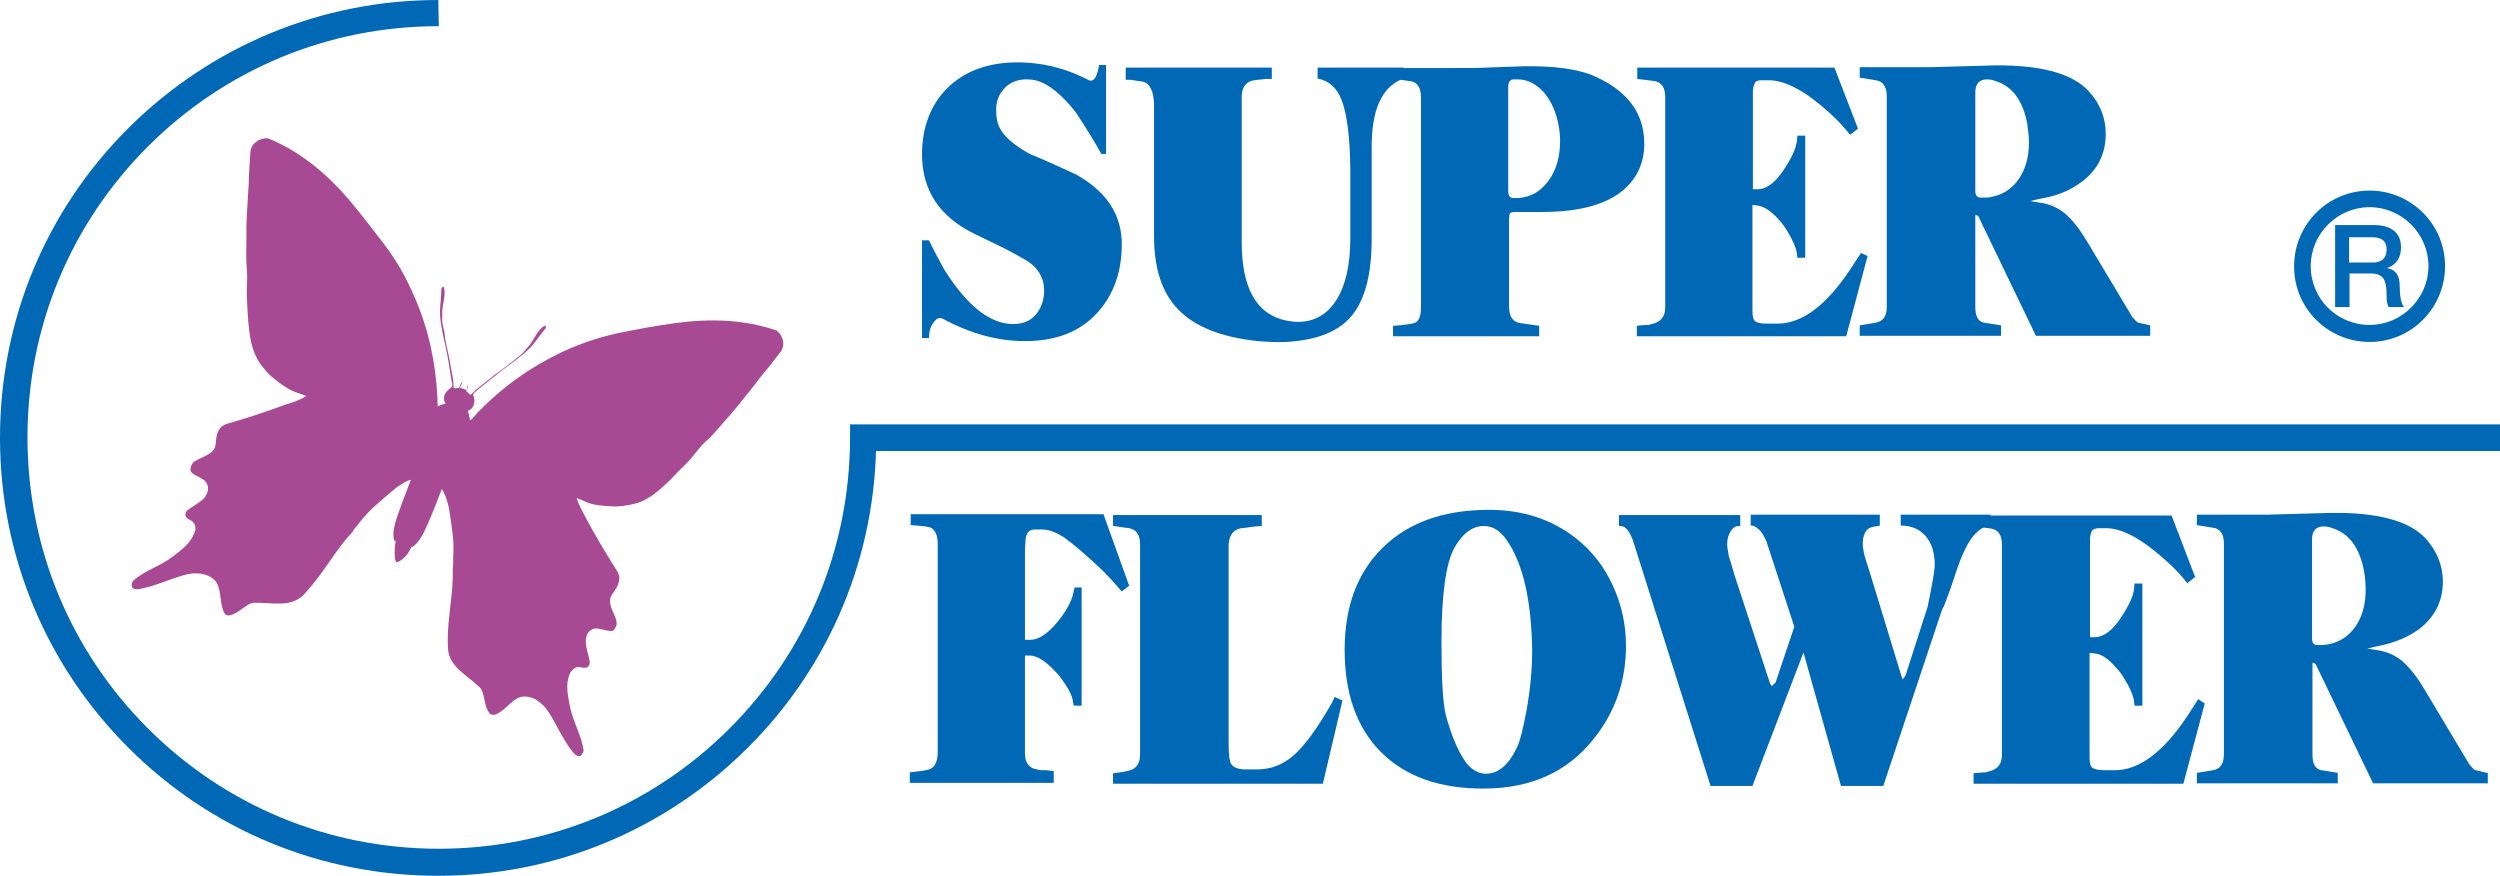
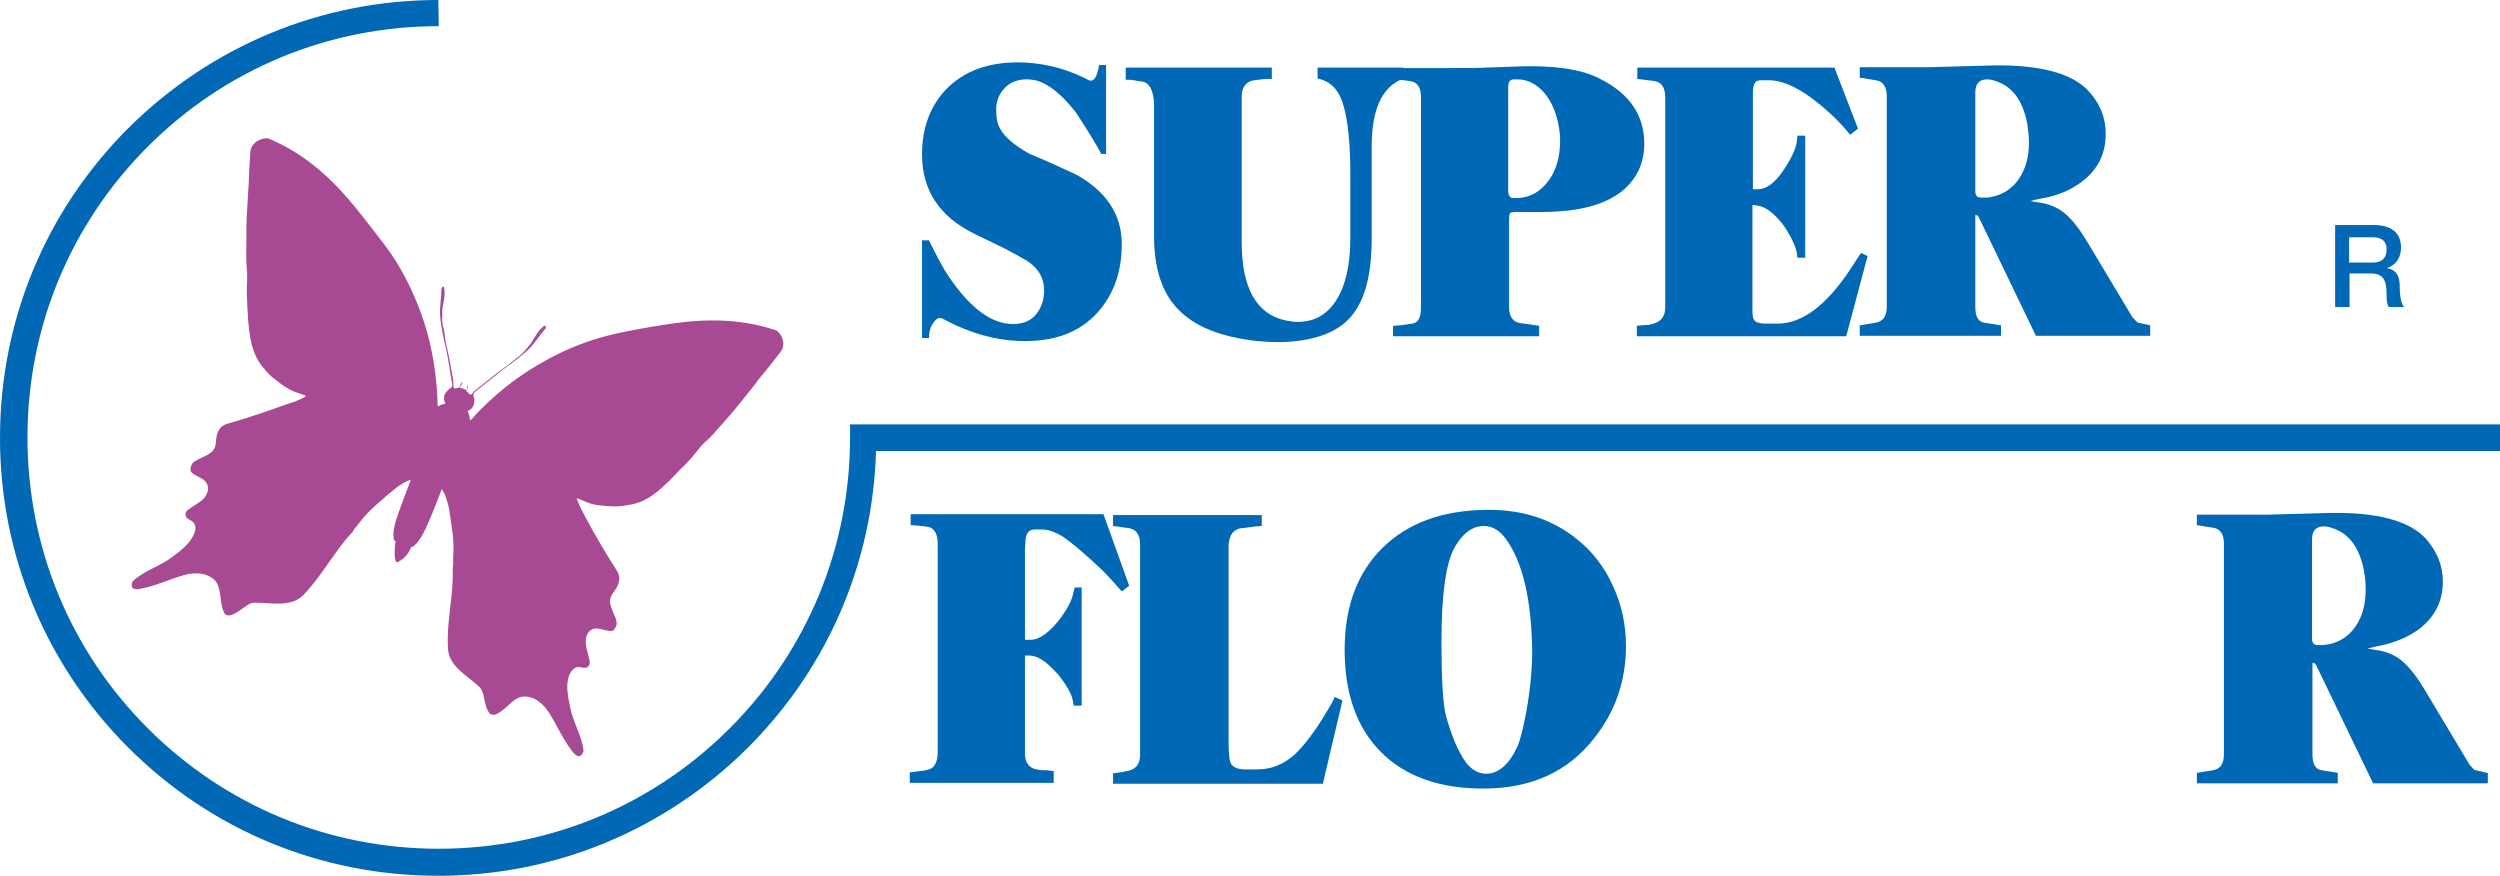
<svg xmlns="http://www.w3.org/2000/svg" version="1.1" id="圖層_1" x="0px" y="0px" viewBox="0 0 573.2 200.8" style="enable-background:new 0 0 573.2 200.8;" xml:space="preserve">
  <style type="text/css">
	.st0{fill:#0068B4;}
	.st1{fill:#A84A93;}
</style>
  <g>
    <path class="st0" d="M257.2,56c0,6.4-1.9,11.6-5.6,15.7c-4,4.4-9.5,6.5-16.6,6.5c-6.3,0-12.5-1.7-18.8-5.1   c-0.3-0.1-0.5-0.2-0.7-0.2c-0.6,0-1.1,0.5-1.7,1.4c-0.6,0.9-0.8,2-0.8,3.2h-1.6V55.1h1.6c1.4,2.9,2.6,5.1,3.5,6.7   c5.2,8.3,10.5,12.5,15.8,12.5c2.6,0,4.6-1,5.8-3c0.9-1.4,1.3-3,1.3-4.7c0-3.1-1.6-5.6-4.8-7.3c-0.5-0.3-1.9-1.1-4.2-2.3l-7-3.4   c-8-3.9-12-10-12-18.2c0-6.1,1.9-11.1,5.5-14.9c4.1-4.2,9.7-6.3,17-6.2c4.7,0.1,9.3,1.1,13.7,3.1l1.5,0.7c0.3,0.2,0.7,0.4,1,0.4   c0.9,0,1.5-1.2,1.9-3.6h1.6v20.4h-1.1c-1.1-2.1-3-5.2-5.8-9.5c-3.3-4.2-6.4-6.7-9.3-7.4c-1.1-0.2-2.3-0.3-3.4-0.1   c-1.6,0.3-3,1-4,2.3c-1.1,1.3-1.6,2.8-1.6,4.5s0.2,3,0.7,4c0.9,2,3.2,4.1,7,6.2c2.7,1.1,6.3,2.7,10.6,4.7   C253.7,43.9,257.2,49.2,257.2,56z" />
    <path class="st0" d="M321.8,18c-0.1,0-0.4,0.1-0.7,0.3c-4.4,2-6.6,7.1-6.6,15.3v21.1c0,8.1-1.5,13.9-4.5,17.6s-8,5.7-15.1,6.1   c-2,0.1-4.1,0-6.6-0.2c-8.3-0.9-14.4-3.3-18.2-7.3c-3.7-3.8-5.5-9.4-5.5-16.8V25.2c0-0.9,0-1.3,0-1.3c-0.1-3.1-1-4.9-2.7-5.2   l-0.8-0.1l-0.6-0.1l-0.6-0.1l-0.7-0.1h-1.1v-2.8h33.5v2.6h-1.4l-1.8,0.2h-0.1l-1.3,0.2c-1.5,0.5-2.3,1.7-2.3,3.7v33.3   c0,10.6,3.4,16.6,10.2,18c1,0.2,1.9,0.3,2.7,0.3c3.8,0,6.7-1.7,8.8-5c2.1-3.3,3.2-8,3.2-14.1V38.4c-0.1-7.2-0.8-12.4-2-15.5   c-1.1-2.8-2.9-4.4-5.5-4.9v-2.5h19.7L321.8,18L321.8,18z" />
    <path class="st0" d="M357.7,32.3c0,3.7-0.9,6.8-2.7,9.2c-1.8,2.4-4,3.7-6.8,3.9h-1.1c-0.8,0.1-1.3-0.5-1.3-1.6V20   c0-1.2,0.4-1.8,1.3-1.8h0.9c2.3,0,4.3,1.1,6.1,3.1c1.7,2.1,2.8,4.7,3.3,7.7C357.6,30.1,357.7,31.2,357.7,32.3 M366.5,17.9   c-3.3-1.7-8.1-2.6-14.4-2.7c-1.3,0-2.3,0-2.9,0l-8.5,0.3c-1.4,0.1-4,0.1-7.8,0.1h-13.5v2.6h1.1l2.8,0.4c1.7,0.2,2.5,1.5,2.5,3.7   v48.2c0,2.3-0.6,3.5-2,3.7l-2.9,0.4l-1.5,0.1v2.4h33.5v-2.4l-4.2-0.6c-1.8-0.2-2.7-1.5-2.7-3.7v-20c0-0.8,0.1-1.3,0.2-1.5   c0.2-0.2,0.7-0.3,1.5-0.3h5.8c8.6,0,14.9-1.7,18.9-5.2c3-2.7,4.6-6.1,4.6-10.5c0-4-1.3-7.5-4-10.4   C371.3,20.7,369.2,19.2,366.5,17.9z" />
    <path class="st0" d="M428.2,58.7l-4.9,18.4h-48v-2.4l0.9-0.1l1.4-0.1h0.4l1.1-0.3c1.8-0.5,2.7-1.7,2.7-3.7V22.3   c0-2.2-0.8-3.4-2.4-3.7l-0.7-0.1l-3.3-0.4v-2.6h45.2l5.4,14l-1.8,1.4c-1.3-1.6-2.8-3.3-4.7-5c-5.5-5-10.1-7.5-14-7.5H404   c-0.7,0-1.2,0.1-1.5,0.4c-0.2,0.3-0.5,0.9-0.6,1.9c0,0.1,0,0.2,0,0.4c0,0.2,0,0.3,0,0.4v21.9h1.1c1.9,0,3.9-1.4,5.8-4.2   c1.9-2.8,3-5.1,3.2-6.9l0.1-1.2h1.8v28h-1.8l-0.1-1c-0.2-1.3-1-3.2-2.5-5.6c-0.5-0.7-1-1.5-1.8-2.3c-1.7-1.9-3.3-2.9-4.9-3.1   l-1-0.1v24.1c0,1.2,0.1,1.9,0.4,2.3c0.4,0.6,1.4,0.8,2.9,0.8h2.5c5.5,0,11.1-4.1,16.6-12.4l1.5-2.3l1-1.5L428.2,58.7z" />
    <path class="st0" d="M465.2,32.7c0,3.3-0.8,6.1-2.3,8.3c-1.5,2.2-3.6,3.6-6.1,4.1c-0.7,0.2-1.2,0.2-1.5,0.2h-1.1   c-0.9,0-1.3-0.5-1.3-1.5V21.2c0-2,0.9-3,2.7-3c0.6,0,1.2,0.1,2,0.4c3.8,1.2,6.2,4.5,7.2,9.7C465,29.8,465.2,31.3,465.2,32.7    M493,74.6l-2.7-0.6c-0.2,0-0.7-0.5-1.4-1.3l-10.3-17.2c-1.8-3-3.5-5.2-5.2-6.6c-1.6-1.3-3.6-2.2-6.1-2.5l-1.8-0.3   c1.2-0.3,2-0.5,2.6-0.6c3.6-0.6,6.7-1.9,9.3-3.9c3.6-2.7,5.4-6.4,5.4-10.9c0-3.7-1.3-7-4-9.9c-3.5-3.7-9.9-5.6-19.1-5.8   c-0.9,0-1.8,0-2.6,0l-14.4,0.4h-16.3v2.4l3.7,0.6c1.6,0.2,2.5,1.5,2.5,3.6v48.3c0,2.2-0.8,3.4-2.6,3.7l-3.6,0.6V77h32.4v-2.4   L455,74c-1.4-0.2-2.1-1.4-2.1-3.6V49.6c0-0.4,0.1-0.4,0.3-0.2c0.2,0,0.3,0,0.4,0.2L466.8,77H493V74.6z" />
    <path class="st0" d="M258.9,134.3l-1.7,1.3c-1.9-2.2-3.3-3.7-4.3-4.7c-4.1-3.9-7.1-6.4-9.1-7.8c-1.8-1.1-3.4-1.7-4.8-1.7h-1.8   c-1.4,0-2.1,1-2.1,3.1l-0.1,1.4v20.8h1.2c2.2,0,4.6-1.8,7.2-5.3c1.5-2.1,2.4-3.9,2.7-5.5l0.3-1.2h1.6v27.1h-1.8l-0.3-1.5   c-0.3-1.3-1.2-2.9-2.7-4.9c-0.4-0.6-0.9-1.1-1.3-1.5c-2.2-2.4-4.2-3.6-5.9-3.6h-1v22.4c0,1.9,0.7,3.1,2.2,3.6l1,0.2l0.5,0.1h0.2h1   l1.7,0.2v2.7h-33v-2.4l3.1-0.4l1-0.2c1.5-0.3,2.2-1.6,2.3-3.7V171v-1v-45.4c0-2-0.7-3.3-1.8-3.7l-0.5-0.1l-0.5-0.1l-2-0.2l-1.4-0.1   v-2.5H253L258.9,134.3z" />
    <path class="st0" d="M307.8,160.6l-4.5,19.1h-48.1v-2.4l0.8-0.1l1.4-0.2l0.5-0.1l0.9-0.2c1.7-0.4,2.6-1.6,2.6-3.7v-1.9v-0.9v-45.4   c0-2.2-0.9-3.4-2.5-3.7l-0.8-0.1l-0.7-0.1l-1.3-0.2l-0.9-0.1v-2.5h34.1v2.5l-1.4,0.1l-0.8,0.1l-0.8,0.1l-0.7,0.1l-1,0.1   c-1.8,0.3-2.7,1.5-2.9,3.7v2.9v42.8c0,2.5,0.2,4.1,0.6,4.7s1.3,1.1,2.7,1.2h3.4c3,0,5.8-1.1,8.2-3.2c2.6-2.3,5.5-6.3,8.7-11.9   c0.2-0.3,0.4-0.9,0.7-1.5L307.8,160.6z" />
    <path class="st0" d="M350,162.9c-0.8,4.3-1.5,7.1-2.2,8.5c-1.9,4-4.3,6-7.1,6c-1.7,0-3.3-0.9-4.6-2.6c-1.8-2.5-3.3-6.1-4.6-10.8   c-0.7-2.9-1-8.5-1-16.9c0-10.7,1-17.8,2.9-21.4c1.9-3.4,4.2-5.1,6.8-5.1c2.1,0,3.8,1.1,5.3,3.3c3.7,5.3,5.6,13.7,5.8,25.1   C351.3,153.2,350.9,157.9,350,162.9 M372.8,148.1c0-4.9-1-9.5-3-13.8c-2-4.4-4.8-8-8.5-10.9c-5.6-4.4-12.4-6.6-20.4-6.5   c-10.2,0.1-18.1,3-23.9,8.7s-8.7,13.5-8.7,23.4s2.7,17.7,8.2,23.3c5.6,5.7,13.6,8.6,24,8.5c10.6-0.1,18.9-3.8,24.9-11.4   C370.3,163.3,372.8,156.2,372.8,148.1z" />
-     <path class="st0" d="M456.4,120.6c-1.9,0-3.6,1.4-5.2,4.1c-0.9,1.6-1.7,3.5-2.4,5.5l-1.5,4.5l-1.6,4.3l-0.4,0.7l-13.5,40.5h-9.7   l-8.6-30.6l-11.7,30.6h-9.6l-17.8-56.3c-0.8-2.2-1.8-3.3-2.8-3.3h-0.4v-2.5H399v2.5h-0.3c-0.8,0-1.4,0.4-1.9,1.2   c-0.5,0.8-0.8,1.8-0.8,3c0,0.5,0.1,1.1,0.2,1.6l0.2,1.2l0.3,0.9l1,3.4l8.1,24.7c0.2,0.5,0.4,0.7,0.6,0.7c-0.2,0,0.1-0.3,0.7-0.8   l4.3-12.8l-6.4-19.6c-0.5-1.1-1-2-1.5-2.5c-0.7-0.7-1.4-1.1-1.8-1.1h-0.3V118H431v2.5l-0.4,0.1l-1.2,0.2c-1.6,0.3-2.4,1.8-2.3,4.4   c0,0.2,0.1,0.6,0.2,1.2l0.2,1l0.4,1.3l1.1,3.5l7.2,23.6l0.7-0.9L442,139c1-5,1.6-8.2,1.6-9.4c0-2.9-0.7-5.1-2.1-6.7   s-3.3-2.4-5.7-2.4V118h20.6L456.4,120.6L456.4,120.6z" />
-     <path class="st0" d="M505.5,161.3l-4.9,18.4h-48.1v-2.4l0.9-0.1l1.4-0.1h0.4l1.1-0.3c1.8-0.5,2.7-1.7,2.7-3.7v-48.2   c0-2.2-0.8-3.4-2.4-3.7l-0.7-0.1l-3.3-0.4v-2.5h45.3l5.4,14.1l-1.8,1.4c-1.3-1.7-2.8-3.3-4.7-5c-5.5-5-10.1-7.6-14-7.6h-1.5   c-0.7,0-1.2,0.2-1.5,0.4c-0.3,0.3-0.5,0.9-0.6,1.9c0,0,0,0.2,0,0.4c0,0.2,0,0.4,0,0.4v21.9h1.1c1.9,0,3.9-1.4,5.8-4.2   c1.9-2.8,3-5.1,3.2-6.9l0.1-1.2h1.8v28h-1.8l-0.1-1c-0.2-1.4-1-3.3-2.5-5.6c-0.4-0.7-1-1.5-1.8-2.3c-1.6-1.9-3.3-3-4.9-3.1l-1-0.1   v23.8c0,1.2,0.1,1.9,0.4,2.3c0.4,0.5,1.4,0.8,2.9,0.8h2.5c5.5,0,11.1-4.1,16.6-12.4l1.5-2.3l1-1.6L505.5,161.3z" />
    <path class="st0" d="M542.4,135.3c0,3.3-0.8,6.1-2.3,8.3c-1.5,2.2-3.6,3.6-6.1,4.1c-0.7,0.1-1.2,0.2-1.5,0.2h-1.1   c-0.9,0-1.3-0.5-1.3-1.5v-22.7c0-2,0.9-3,2.7-3c0.6,0,1.2,0.1,2,0.4c3.8,1.2,6.2,4.5,7.2,9.7C542.3,132.4,542.4,133.9,542.4,135.3    M570.2,177.2l-2.6-0.6c-0.3,0-0.7-0.5-1.4-1.3l-10.3-17.2c-1.8-3.1-3.6-5.2-5.2-6.6c-1.6-1.3-3.6-2.2-6.1-2.5l-1.8-0.3   c1.2-0.3,2-0.5,2.6-0.6c3.6-0.7,6.7-2,9.3-3.9c3.6-2.8,5.4-6.4,5.4-10.9c0-3.7-1.4-7-4-9.9c-3.5-3.7-9.9-5.6-19.1-5.8   c-0.9,0-1.8,0-2.7,0L520,118h-16.3v2.4l3.7,0.6c1.6,0.2,2.5,1.4,2.5,3.6v48.3c0,2.2-0.8,3.4-2.5,3.7l-3.7,0.6v2.4H536v-2.4   l-3.7-0.6c-1.4-0.2-2.1-1.4-2.1-3.6v-20.8c0-0.3,0.1-0.4,0.3-0.1c0.2,0,0.3,0,0.4,0.1l13.2,27.4h26.3v-2.4H570.2z" />
    <path class="st1" d="M178.1,75.8c-7.5-2.6-15.4-2.8-23.4-1.7c-4.3,0.6-8.2,1.3-12.6,2.2c-4.7,1-8.9,2.4-13.2,4.4   c-7.4,3.5-13.8,8.1-19.4,13.9c-0.6,0.6-1,1.3-1.7,1.8c-0.2-0.7-0.2-1.5-0.6-2.2c1.3-0.3,2-2,1.3-3.6c-0.1-0.4,0.6-0.9,1.1-1.3   c1.9-1.5,3.6-2.9,5.5-4.4c2.2-1.6,4.3-3.1,6.2-4.9c1.4-1.4,2.4-3.1,3.7-4.6c0.3-0.3,0.1-0.9-0.2-0.7c-1.8,1.2-2.3,3.3-3.7,4.8   c-0.7,0.8-1.3,1.6-2.1,2.2c-0.4,0.3-0.7,0.5-1,0.8c-1,0.8-1.9,1.5-2.9,2.2c-2.1,1.5-3.8,3-5.9,4.6c-0.4,0.3-0.8,0.8-1.1,1.1   c-0.5,0.2-0.6-0.2-0.9-0.5c-0.1-0.1-0.2-0.1-0.3-0.2c0.6-1.1,0.3-1.5,0.3-1.5l-0.2,1.3c-0.4-0.3-1.1-0.5-1.6-0.6l0.7-1.3   c0,0-0.5,0.1-0.8,1.3c-0.1,0-0.2,0-0.3,0c-0.3,0.1-0.9,0.3-1-0.1c0-0.1,0-0.1,0-0.1c-0.1-0.4,0-1.1-0.1-1.6   c-0.5-2.5-0.8-4.8-1.4-7.3c-0.3-1.2-0.5-2.4-0.6-3.6c-0.1-0.4-0.2-0.8-0.3-1.3c-0.3-1-0.2-2-0.2-3c-0.1-2,0.9-3.9,0.4-6   c-0.1-0.4-0.6,0-0.6,0.4c0,2-0.4,3.9-0.3,6c0.2,2.7,0.8,5.1,1.4,7.8c0.5,2.4,0.8,4.6,1.2,7c0.1,0.6,0.4,1.4,0,1.7   c-0.8,0.6-1.6,1.3-1.7,2.3c0,0.5,0,1,0.4,1.4c-0.7,0.2-1.2,0.3-1.8,0.7c-0.1-0.4-0.1-1-0.1-1.9c-0.4-8.1-2-15.8-5.3-23.3   c-1.9-4.4-4.1-8.3-7-12.1c-2.7-3.5-5.1-6.7-7.9-10c-5.2-6.1-11.3-11.2-18.7-14.2c-1.9-0.1-3.9,1.2-4,3.2c-0.2,2.6-0.3,5.1-0.4,7.7   c0,0.2-0.1,1.1-0.1,1.4c-0.2,3.9-0.5,7-0.4,10.9c0,1.8-0.1,3.5,0,5.4c0,0.2,0.1,1.4,0.1,1.6c0.2,2.4-0.1,3.7,0,5.9   c0,0.8,0.1,1.6,0.1,2.4c0.1,1.1,0.1,2.2,0.2,3.3c0.3,3.4,0.7,6.9,2.7,9.8c0.9,1.2,1.9,2.5,3.1,3.4c4.3,3.5,5,3,7.5,4.1   c-1.4,0.9-3.1,1.5-4.8,2c-4.4,1.6-8.5,3-13.1,4.3c-0.5,0.1-1,0.4-1.5,0.7c-0.2,0.2-0.4,0.5-0.6,0.8c-0.7,1.1-0.6,2.4-0.8,3.5   c-0.4,2.1-2.9,2.5-4.6,3.6c-0.3,0.1-0.5,0.3-0.7,0.6c-0.3,0.5-0.5,1-0.4,1.6c0,0.2,0.2,0.4,0.4,0.6c0.9,0.7,2.1,1,2.9,1.8   c0.5,0.5,0.7,1.1,0.7,1.8c0,0.7-0.4,1.4-0.8,2c-1.1,1.2-2.5,1.8-3.8,2.8c-0.6,0.4-0.8,1.2-0.3,1.8c0.5,0.5,1.5,0.7,1.8,1.5   c0.3,0.6,0.3,1.3,0,1.9c-0.9,2.5-3,4-5.1,5.6c-2.9,2.2-6.2,3-8.9,5.4c-0.2,0.2-0.4,0.6-0.4,1c-0.1,1.1,1.2,1.1,2,0.9   c3.6-0.7,6.6-2.2,10.2-3.2c1.1-0.3,2.2-0.4,3.3-0.3c1.3,0.1,2.5,0.6,3.4,1.4c1.8,1.7,1.1,4.9,2.2,7.4c0.2,0.6,0.8,0.9,1.3,0.8   c1.6-0.3,2.7-1.5,4.2-2.4c0.5-0.3,1-0.5,1.5-0.5c3.9-0.1,8.3,1.2,11.3-1.8c3.7-3.9,6.3-8.5,9.6-12.6c0.5-0.6,1-1.2,1.6-1.8   c0.2-0.2,0.3-0.6,0.5-0.8c0.4-0.5,0.9-1,1.2-1.5c2.1-2.7,4.7-4.8,7.3-7c0.7-0.6,1.4-1.2,2.3-1.7c0.7-0.5,1.4-0.8,2.1-1   c-1.2,3.1-2.9,7.6-3.5,9.6c-0.8,2.9-0.4,3.6-0.4,4.1c0,0.1,0.2,0.3,0.4,0.4c-0.1,0.7-0.2,1.5-0.2,1.9c0,1-0.1,1.9,0.3,2.8   c0.1,0.1,0.2,0.2,0.3,0.1c1-0.4,2-1.3,2.6-2.3c0.2-0.3,0.4-0.7,0.6-1.2c0.2,0,0.4,0,0.4-0.1c0.3-0.3,1.1-0.6,2.5-3.3   c1-1.9,2.9-6.7,4.1-9.9c0,0.1,0.1,0.1,0.1,0.2c0.5,0.8,0.8,1.5,1.1,2.6c0.3,0.9,0.5,1.8,0.6,2.7c0.5,3.4,1.1,6.6,0.8,10   c0,0.6,0,1.3,0,1.9c0,0.3-0.1,0.6-0.1,0.9c0,0.8,0,1.6,0,2.4c-0.2,5.3-1.4,10.5-1.1,15.8c0.2,4.3,4.4,6.2,7.2,8.9   c0.4,0.4,0.6,0.8,0.8,1.4c0.5,1.6,0.5,3.3,1.5,4.6c0.3,0.4,0.9,0.5,1.5,0.3c2.5-1.1,4-4.1,6.5-4.1c1.2,0,2.4,0.4,3.4,1.2   c0.9,0.7,1.6,1.5,2.2,2.4c2,3.1,3.2,6.2,5.5,9.1c0.5,0.6,1.4,1.5,2.1,0.6c0.2-0.3,0.4-0.7,0.4-1c-0.5-3.5-2.4-6.4-3.1-9.9   c-0.5-2.6-1.1-5.1-0.1-7.5c0.2-0.6,0.7-1.1,1.3-1.5c0.7-0.4,1.6,0.1,2.3,0c0.8,0,1.1-0.9,1-1.5c-0.3-1.6-0.9-3-0.9-4.6   c0-0.7,0.2-1.5,0.6-2c0.4-0.5,1-0.9,1.7-0.9c1.1,0,2.2,0.5,3.4,0.6c0.2,0,0.5-0.1,0.7-0.2c0.3-0.4,0.6-0.9,0.7-1.4   c0-0.3-0.1-0.6-0.1-0.9c-0.6-1.9-2.1-3.9-1.1-5.7c0.6-1,1.5-1.9,1.7-3.2c0.1-0.3,0.1-0.6,0.1-1c-0.1-0.5-0.3-1.1-0.6-1.5   c-2.6-4.1-4.8-7.8-7-11.9c-0.8-1.5-1.7-3.1-2.2-4.7c2.6,0.9,2.7,1.7,8.3,1.9c1.5,0.1,3.1-0.2,4.6-0.5c3.4-0.7,6-3.1,8.5-5.5   c0.8-0.8,1.5-1.6,2.3-2.4c0.6-0.6,1.2-1.1,1.7-1.7c1.6-1.6,2.2-2.8,3.9-4.5c0.2-0.2,1-0.9,1.2-1.1c1.3-1.3,2.4-2.7,3.6-4   c2.6-2.9,4.5-5.4,6.9-8.4c0.1-0.2,0.7-0.9,0.8-1.1c1.7-2,3.2-3.9,4.8-6C180.2,79.3,179.6,77,178.1,75.8z" />
    <g>
      <path class="st0" d="M100.5,0C73.7,0,48.4,10.5,29.4,29.4c-19,19-29.4,44.2-29.4,71s10.5,52.1,29.4,71c19,19,44.2,29.4,71.1,29.4    c26.8,0,52-10.5,71-29.4c19-19,29.4-44.2,29.4-71l-3,3h375.3v-6.1H197.9h-3v3c0,25.2-9.8,48.9-27.6,66.7    c-17.8,17.8-41.5,27.6-66.7,27.6s-48.9-9.8-66.7-27.6c-17.8-17.8-27.6-41.5-27.6-66.7c0-25.2,9.8-48.9,27.6-66.7    C51.7,15.8,75.4,6,100.6,6L100.5,0L100.5,0z" />
    </g>
    <g>
-       <path class="st0" d="M543.3,78.4c9.6,0,17.3-7.8,17.3-17.4s-7.8-17.3-17.3-17.3c-9.6,0-17.3,7.8-17.3,17.3    C525.9,70.6,533.7,78.4,543.3,78.4z M529.8,61c0-7.4,6.1-13.5,13.5-13.5s13.5,6.1,13.5,13.5s-6.1,13.5-13.5,13.5    C535.8,74.5,529.8,68.5,529.8,61z" />
-     </g>
+       </g>
    <path class="st0" d="M538.6,54.4h5.3c1.7,0,3.3,0.5,3.3,2.8c0,2-1.1,3-3.2,3h-5.4L538.6,54.4 M535.4,70.4h3.3v-7.7h4.8   c3,0,3.7,1.5,3.7,5c0,0.9,0,1.9,0.5,2.7h3.5c-0.7-0.8-1-2.7-1-4.9c0-3-1.6-3.8-2.8-4v-0.1c0.6-0.2,3.1-1.1,3.1-4.7   c0-3.2-2.1-5.1-6.2-5.1h-8.9L535.4,70.4L535.4,70.4z" />
  </g>
</svg>